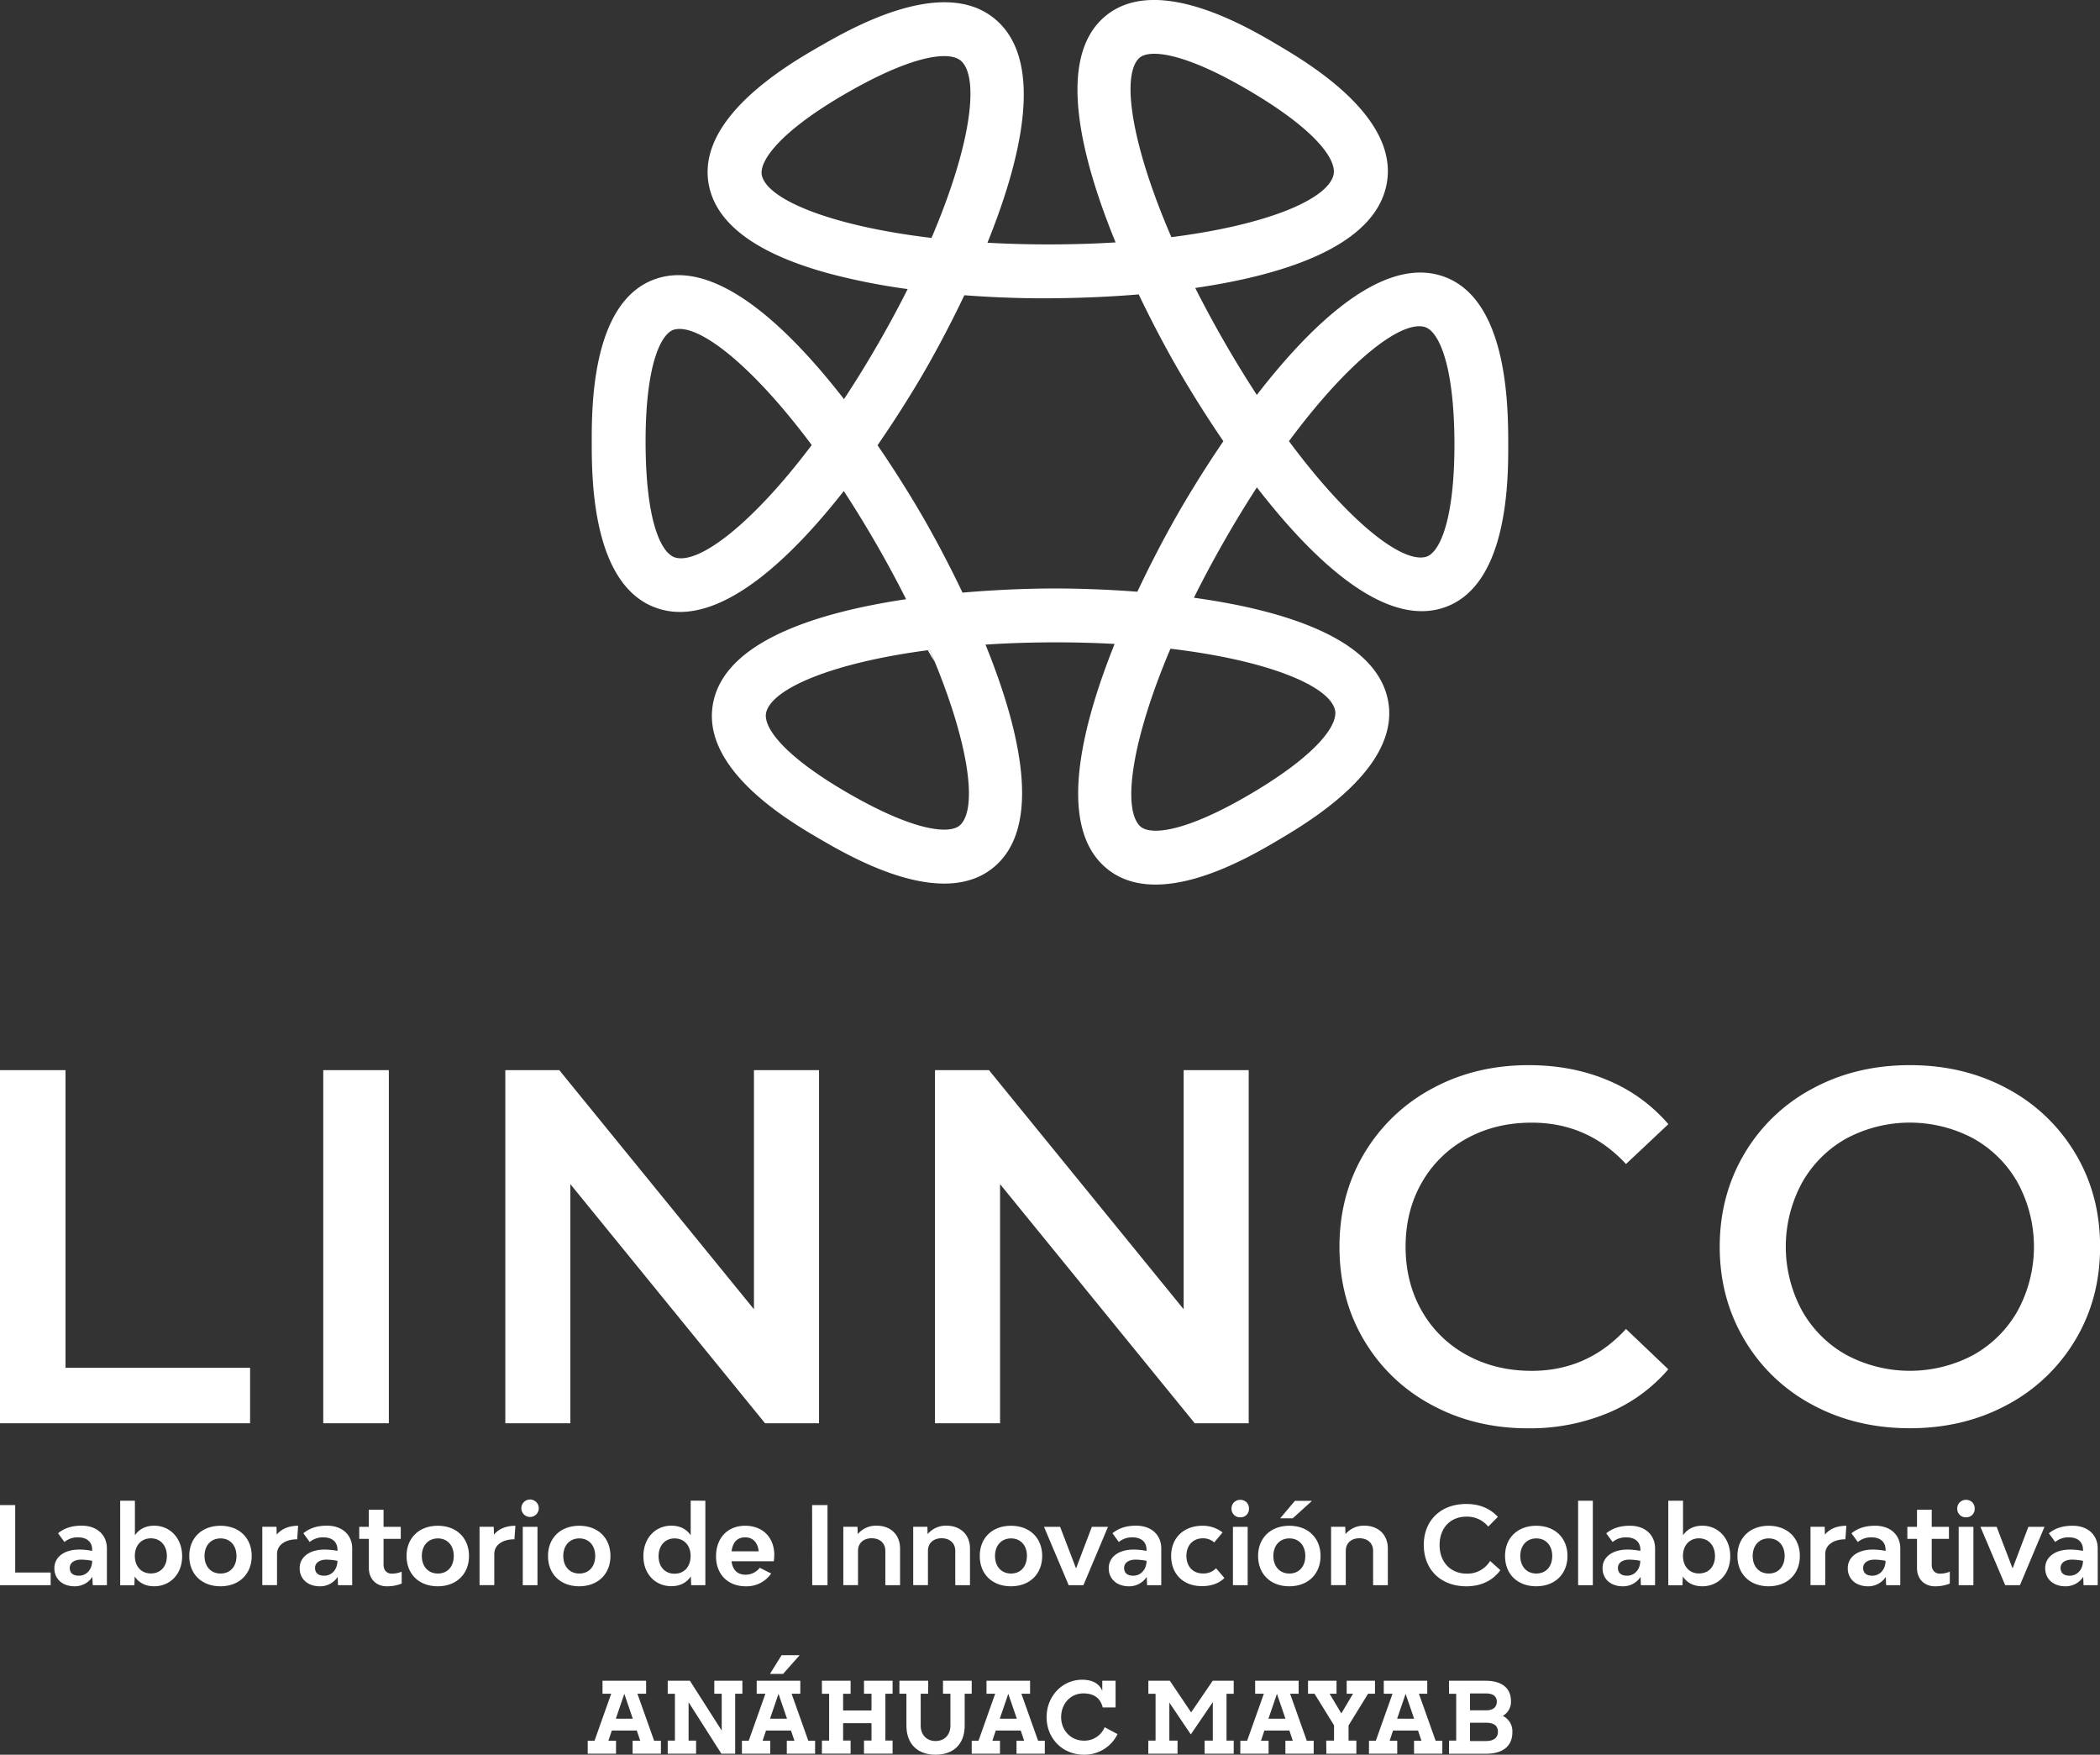
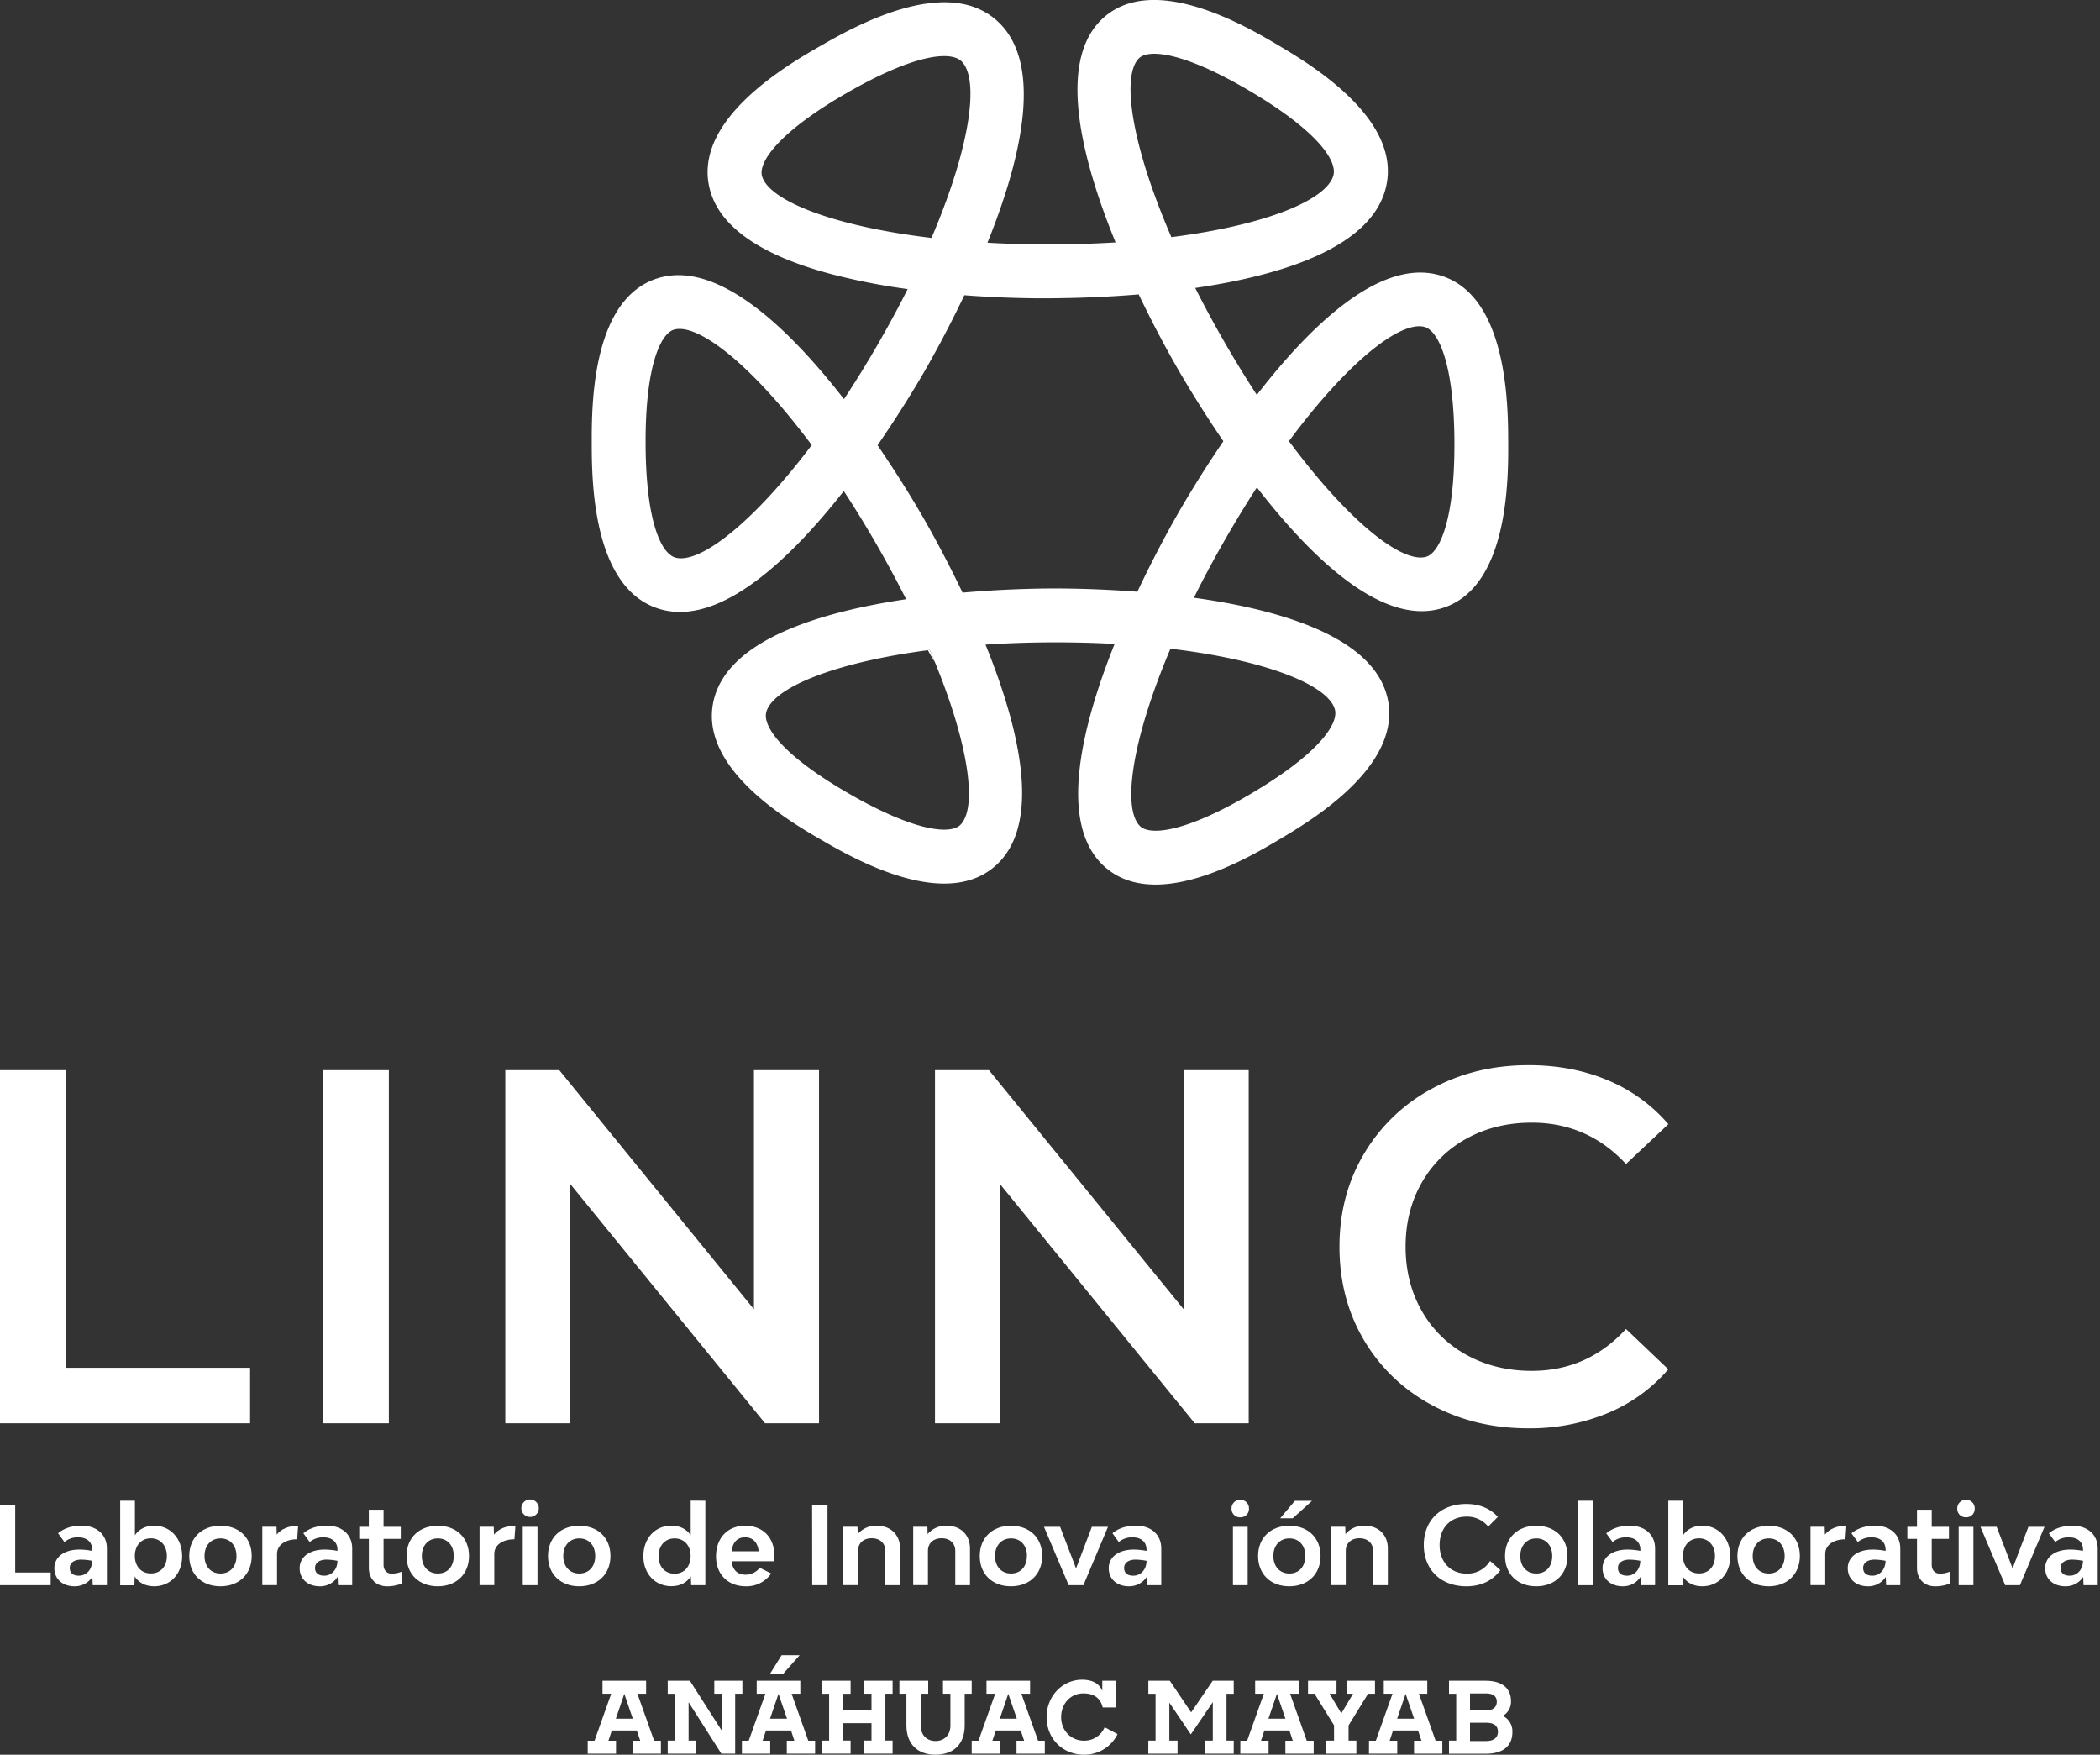
<svg xmlns="http://www.w3.org/2000/svg" id="Capa_1" data-name="Capa 1" viewBox="0 0 1075.91 898.89">
  <rect x="0" y="0" width="1075.91" height="898.89" fill="#333333" stroke="none" />
  <defs>
    <style>.cls-1{fill:#fff;}</style>
  </defs>
  <title>LINNCO_vertical_blanco</title>
  <path class="cls-1" d="M757.17,982.27l-8.56-24.07h4.46v-6.66H730.73v6.66h4.46l-8.55,24.07h-3.49v6.66h14.5v-6.66h-3.89l1.74-5.22h12.8l1.75,5.22h-3.9v6.66h14.5v-6.66ZM737.55,971l4.35-12.75L746.25,971Z" transform="translate(-422.04 -90.56)" />
  <path class="cls-1" d="M953.89,982.27l-8.56-24.07h4.46v-6.66H927.46v6.66h4.45l-8.55,24.07h-3.48v6.66h14.49v-6.66h-3.89l1.74-5.22H945l1.74,5.22h-3.9v6.66h14.5v-6.66ZM934.27,971l4.35-12.75L943,971Z" transform="translate(-422.04 -90.56)" />
  <path class="cls-1" d="M764.14,982.22h3.69v-24h-3.69v-6.66h11.37l16.29,25.51V958.2H788v-6.66h14.39v6.66h-3.69v30.73h-7.07l-16.8-26.38v19.67h3.84v6.71H764.14Z" transform="translate(-422.04 -90.56)" />
  <path class="cls-1" d="M843.14,982.22h3.69v-24h-3.69v-6.66h14.7v6.66H854v8.55h14.54V958.2H864.7v-6.66h14.65v6.66h-3.69v24h3.69v6.71H864.7v-6.71h3.84v-8.91H854v8.91h3.84v6.71h-14.7Z" transform="translate(-422.04 -90.56)" />
  <path class="cls-1" d="M886.43,974.44V958.2h-3.59v-6.66h14.75v6.66h-3.84v16.34c0,4.66,3,7.89,7.58,7.89s7.64-3.13,7.64-7.89V958.2h-3.8v-6.66h14.71v6.66h-3.59v16.24c0,9.68-5.79,15-15,15S886.43,983.91,886.43,974.44Z" transform="translate(-422.04 -90.56)" />
  <path class="cls-1" d="M958.25,970.24c0-10.91,8.19-19.21,18.18-19.21,5.33,0,8.86,2,10.35,5.73v-5.22h6.81v13.68H987c-1.12-4.61-4.3-7.18-9.88-7.18-6.71,0-11.42,5.38-11.42,12.2,0,6.6,4.86,12,11.67,12A11.23,11.23,0,0,0,988,975.36l6.6,3.53a18.85,18.85,0,0,1-17.15,10.55C966.14,989.44,958.25,980.84,958.25,970.24Z" transform="translate(-422.04 -90.56)" />
  <path class="cls-1" d="M836.16,982.27l-8.55-24.07h4.46v-6.66H809.73v6.66h4.46l-8.55,24.07h-3.49v6.66h14.5v-6.66h-3.89l1.74-5.22h12.8l1.74,5.22h-3.89v6.66h14.5v-6.66ZM816.55,971l4.35-12.75L825.25,971Z" transform="translate(-422.04 -90.56)" />
  <polygon class="cls-1" points="394.48 857.49 400.44 847.9 409.69 847.9 401.21 857.49 394.48 857.49" />
  <path class="cls-1" d="M1010.39,982.22h3.69v-24h-3.69v-6.66h11l10.91,16.19,11.06-16.19h10.76v6.66h-3.69v24h3.69v6.71h-14.91v-6.71h4.2V962.5l-11.27,16.55-11-16.29v19.46h4.2v6.71h-15Z" transform="translate(-422.04 -90.56)" />
  <path class="cls-1" d="M1057.52,982.27H1061l8.56-24.07h-4.46v-6.66h22.28v6.66H1083l8.55,24.07h3.54v6.66h-14.5v-6.66h3.79l-1.74-5.22h-12.81l-1.74,5.22h3.9v6.66h-14.5Zm23.1-11.27-4.35-12.75L1071.91,971Z" transform="translate(-422.04 -90.56)" />
  <path class="cls-1" d="M1101.52,982.22h4v-7.83l-10-16.19h-3.33v-6.66h14.6v6.66h-3.54l6,10.09,6-10.09H1112v-6.66h14.5v6.66h-3.54l-10,16.24v7.78h4v6.71h-15.37Z" transform="translate(-422.04 -90.56)" />
  <path class="cls-1" d="M1123.44,982.27h3.49l8.55-24.07H1131v-6.66h22.28v6.66H1149l8.56,24.07H1161v6.66h-14.49v-6.66h3.79l-1.75-5.22h-12.8l-1.74,5.22h3.89v6.66h-14.5ZM1146.55,971l-4.36-12.75L1137.84,971Z" transform="translate(-422.04 -90.56)" />
  <path class="cls-1" d="M1164.42,982.22h3.69v-24h-3.69v-6.66h18.75c8.3,0,13,3.74,13,10.45a8.2,8.2,0,0,1-4.2,7.53,8.78,8.78,0,0,1,4.92,8.35c0,7.37-5.18,11.06-13.47,11.06h-19Zm10.76-24.17v8.65h8.3c3.84,0,5.43-1.89,5.43-4.45s-1.8-4.2-5.53-4.2Zm0,15v9.38h8.3c3.94,0,6-1.8,6-4.72s-1.74-4.66-6.25-4.66Z" transform="translate(-422.04 -90.56)" />
  <path class="cls-1" d="M422,638.76h33.6V791.23h94.57v28.42H422Z" transform="translate(-422.04 -90.56)" />
  <path class="cls-1" d="M587.66,638.76h33.6V819.65h-33.6Z" transform="translate(-422.04 -90.56)" />
  <path class="cls-1" d="M841.66,638.76V819.65H814L714.26,697.16V819.65H680.93V638.76h27.65l99.74,122.49V638.76Z" transform="translate(-422.04 -90.56)" />
  <path class="cls-1" d="M1061.8,638.76V819.65h-27.65L934.41,697.16V819.65H901.07V638.76h27.65l99.75,122.49V638.76Z" transform="translate(-422.04 -90.56)" />
  <path class="cls-1" d="M1155.46,810.22a88.57,88.57,0,0,1-34.63-33.2q-12.54-21.19-12.53-47.81T1121,681.4a89.53,89.53,0,0,1,34.76-33.2q22.08-12,49.48-12,22.23,0,40.57,7.75a82.76,82.76,0,0,1,31,22.48l-21.71,20.42q-19.63-21.2-48.32-21.19-18.6,0-33.33,8.14a58.62,58.62,0,0,0-23,22.61q-8.28,14.48-8.27,32.82t8.27,32.82a58.62,58.62,0,0,0,23,22.61q14.73,8.13,33.33,8.14,28.68,0,48.32-21.45L1276.78,792a82.41,82.41,0,0,1-31.14,22.48,104.13,104.13,0,0,1-40.7,7.76Q1177.55,822.24,1155.46,810.22Z" transform="translate(-422.04 -90.56)" />
-   <path class="cls-1" d="M1350.66,810.22a88.93,88.93,0,0,1-34.88-33.33q-12.67-21.33-12.66-47.68t12.66-47.68a88.93,88.93,0,0,1,34.88-33.33q22.23-12,49.88-12t49.87,12a89.31,89.31,0,0,1,34.88,33.2Q1498,702.6,1498,729.21T1485.29,777a89.31,89.31,0,0,1-34.88,33.2q-22.23,12-49.87,12T1350.66,810.22Zm82.44-25.58a59,59,0,0,0,22.74-22.74,68.74,68.74,0,0,0,0-65.38,59,59,0,0,0-22.74-22.74,69.19,69.19,0,0,0-65.12,0,58.88,58.88,0,0,0-22.74,22.74,68.74,68.74,0,0,0,0,65.38A58.88,58.88,0,0,0,1368,784.64a69.19,69.19,0,0,0,65.12,0Z" transform="translate(-422.04 -90.56)" />
  <path class="cls-1" d="M448,896.12v6.49H422V861.56h7.83v34.56Z" transform="translate(-422.04 -90.56)" />
  <path class="cls-1" d="M476.81,883.81v18.8h-7.27l-.17-4.27a10.7,10.7,0,0,1-9.1,4.83c-6.21,0-10.37-3.72-10.37-9.27,0-5.77,5.1-9.54,12.76-9.54a34.53,34.53,0,0,1,6.6.67v-.56c0-4-2.66-6.38-7.21-6.38a10.52,10.52,0,0,0-7,2.39L451.78,876c3.22-2.61,7-3.89,12.21-3.89C471.65,872.15,476.81,876.76,476.81,883.81Zm-7.55,6.32a29.7,29.7,0,0,0-5.66-.61c-3.55,0-5.82,1.67-5.82,4.22s1.6,4,4.66,4C465.93,897.79,469.21,895,469.26,890.13Z" transform="translate(-422.04 -90.56)" />
  <path class="cls-1" d="M515.37,887.8c0,9.21-6.27,15.37-14.32,15.37-4.6,0-7.93-1.89-10-5l-.17,4.49h-7.26V859.34h7.54V877c2.11-3.06,5.38-4.89,9.93-4.89C509.1,872.15,515.37,878.42,515.37,887.8Zm-7.83-.11c0-5.44-3.32-9.1-8.21-9.1s-8.21,3.66-8.21,9,3.27,9,8.21,9S507.54,893.07,507.54,887.69Z" transform="translate(-422.04 -90.56)" />
  <path class="cls-1" d="M519,887.63c0-9.26,6.44-15.48,16-15.48s16,6.22,16,15.48-6.43,15.54-16,15.54S519,897,519,887.63Zm24.19,0c0-5.43-3.27-9-8.16-9s-8.21,3.61-8.21,9,3.28,9,8.21,9S543.22,893.07,543.22,887.63Z" transform="translate(-422.04 -90.56)" />
  <path class="cls-1" d="M574.79,872.15l-.5,6.94c-6.21,0-10.32,3-10.32,7.49v16h-7.54v-29.9h7.27l.11,4C566.19,873.76,570,872.15,574.79,872.15Z" transform="translate(-422.04 -90.56)" />
  <path class="cls-1" d="M602.48,883.81v18.8h-7.27l-.17-4.27a10.67,10.67,0,0,1-9.09,4.83c-6.22,0-10.38-3.72-10.38-9.27,0-5.77,5.1-9.54,12.76-9.54a34.53,34.53,0,0,1,6.6.67v-.56c0-4-2.66-6.38-7.21-6.38a10.54,10.54,0,0,0-7,2.39L577.46,876c3.21-2.61,7-3.89,12.2-3.89C597.32,872.15,602.48,876.76,602.48,883.81Zm-7.55,6.32a29.7,29.7,0,0,0-5.66-.61c-3.55,0-5.82,1.67-5.82,4.22s1.61,4,4.66,4C591.6,897.79,594.88,895,594.93,890.13Z" transform="translate(-422.04 -90.56)" />
  <path class="cls-1" d="M627.84,895.68v6.1a20,20,0,0,1-7.61,1.39c-5.49,0-9.21-3.77-9.21-9.43V878.87h-4.93v-6.16H611v-8.77h7.55v8.77h8.82v6.16h-8.82v13.31c0,2.72,1.66,4.5,4.11,4.5A13.16,13.16,0,0,0,627.84,895.68Z" transform="translate(-422.04 -90.56)" />
  <path class="cls-1" d="M630.33,887.63c0-9.26,6.44-15.48,16-15.48s16,6.22,16,15.48-6.44,15.54-16,15.54S630.33,897,630.33,887.63Zm24.19,0c0-5.43-3.27-9-8.15-9s-8.21,3.61-8.21,9,3.27,9,8.21,9S654.52,893.07,654.52,887.63Z" transform="translate(-422.04 -90.56)" />
  <path class="cls-1" d="M686.1,872.15l-.5,6.94c-6.22,0-10.32,3-10.32,7.49v16h-7.55v-29.9H675l.11,4C677.5,873.76,681.27,872.15,686.1,872.15Z" transform="translate(-422.04 -90.56)" />
  <path class="cls-1" d="M689.15,863.39a4.47,4.47,0,1,1,8.93,0,4.47,4.47,0,0,1-8.93,0Zm.72,9.32h7.54v29.9h-7.54Z" transform="translate(-422.04 -90.56)" />
  <path class="cls-1" d="M702.8,887.63c0-9.26,6.43-15.48,16-15.48s16,6.22,16,15.48-6.44,15.54-16,15.54S702.8,897,702.8,887.63Zm24.19,0c0-5.43-3.28-9-8.16-9s-8.21,3.61-8.21,9,3.27,9,8.21,9S727,893.07,727,887.63Z" transform="translate(-422.04 -90.56)" />
  <path class="cls-1" d="M783.42,859.34v43.27h-7.27l-.17-4.49c-2.11,3.16-5.44,5-10,5-8.1,0-14.32-6.16-14.32-15.37,0-9.38,6.22-15.65,14.32-15.65,4.55,0,7.82,1.83,9.93,4.89v-17.7Zm-7.55,28.29c0-5.38-3.33-9-8.21-9s-8.21,3.66-8.21,9.1,3.27,9,8.21,9S775.87,893.07,775.87,887.63Z" transform="translate(-422.04 -90.56)" />
  <path class="cls-1" d="M818.48,890.35H796.84c.56,4.22,2.78,6.88,7.16,6.88a9.25,9.25,0,0,0,7.32-3.55l5.83,2.94a15.32,15.32,0,0,1-13,6.55c-9.15,0-15.26-6.1-15.26-15.31,0-9.44,5.94-15.71,14.93-15.71s14.92,6,14.92,15A27.5,27.5,0,0,1,818.48,890.35Zm-21.64-5.1h13.93c-.56-4.55-2.94-7.16-7-7.16S797.45,880.7,796.84,885.25Z" transform="translate(-422.04 -90.56)" />
  <path class="cls-1" d="M838.12,861.56H846v41.05h-7.83Z" transform="translate(-422.04 -90.56)" />
  <path class="cls-1" d="M883.18,883.81v18.8h-7.55V885c0-3.89-2.77-6.44-7-6.44s-7,2.55-7,6.44v17.58H854.1v-29.9h7.27l.11,3.77a12.2,12.2,0,0,1,9.77-4.33C878.4,872.15,883.18,876.81,883.18,883.81Z" transform="translate(-422.04 -90.56)" />
  <path class="cls-1" d="M919,883.81v18.8h-7.54V885c0-3.89-2.78-6.44-7-6.44s-7,2.55-7,6.44v17.58h-7.55v-29.9h7.27l.11,3.77a12.18,12.18,0,0,1,9.76-4.33C914.19,872.15,919,876.81,919,883.81Z" transform="translate(-422.04 -90.56)" />
  <path class="cls-1" d="M924,887.63c0-9.26,6.43-15.48,16-15.48s16,6.22,16,15.48-6.43,15.54-16,15.54S924,897,924,887.63Zm24.19,0c0-5.43-3.27-9-8.16-9s-8.21,3.61-8.21,9,3.27,9,8.21,9S948.15,893.07,948.15,887.63Z" transform="translate(-422.04 -90.56)" />
  <path class="cls-1" d="M956.92,872.71h8.26l8.16,21.3,8.1-21.3h8.27l-12.6,29.9h-7.54Z" transform="translate(-422.04 -90.56)" />
  <path class="cls-1" d="M1017,883.81v18.8h-7.27l-.17-4.27a10.7,10.7,0,0,1-9.1,4.83c-6.21,0-10.37-3.72-10.37-9.27,0-5.77,5.1-9.54,12.76-9.54a34.53,34.53,0,0,1,6.6.67v-.56c0-4-2.66-6.38-7.21-6.38a10.52,10.52,0,0,0-7,2.39L992,876c3.22-2.61,7-3.89,12.21-3.89C1011.85,872.15,1017,876.76,1017,883.81Zm-7.55,6.32a29.7,29.7,0,0,0-5.66-.61c-3.55,0-5.82,1.67-5.82,4.22s1.6,4,4.66,4C1006.13,897.79,1009.41,895,1009.46,890.13Z" transform="translate(-422.04 -90.56)" />
-   <path class="cls-1" d="M1022.06,887.63c0-9.26,6.43-15.48,16.09-15.48a16.47,16.47,0,0,1,10.26,3.44l-4.27,5.11a8.58,8.58,0,0,0-5.88-2.11c-5,0-8.38,3.61-8.38,9s3.33,9,8.43,9a8.79,8.79,0,0,0,6.77-2.67l4.27,5c-2.83,2.83-6.88,4.16-11.37,4.16C1028.44,903.17,1022.06,897,1022.06,887.63Z" transform="translate(-422.04 -90.56)" />
  <path class="cls-1" d="M1053,863.39a4.35,4.35,0,0,1,4.5-4.5,4.3,4.3,0,0,1,4.43,4.5,4.26,4.26,0,0,1-4.43,4.44A4.31,4.31,0,0,1,1053,863.39Zm.72,9.32h7.55v29.9h-7.55Z" transform="translate(-422.04 -90.56)" />
  <path class="cls-1" d="M1066.61,887.63c0-9.26,6.44-15.48,16-15.48s16,6.22,16,15.48-6.43,15.54-16,15.54S1066.61,897,1066.61,887.63Zm24.19,0c0-5.43-3.27-9-8.16-9s-8.21,3.61-8.21,9,3.28,9,8.21,9S1090.8,893.07,1090.8,887.63Zm-5.33-28.24h8.77l-9.88,8.94h-6.43Z" transform="translate(-422.04 -90.56)" />
  <path class="cls-1" d="M1133.08,883.81v18.8h-7.55V885c0-3.89-2.77-6.44-7-6.44s-7,2.55-7,6.44v17.58H1104v-29.9h7.26l.12,3.77a12.18,12.18,0,0,1,9.76-4.33C1128.31,872.15,1133.08,876.81,1133.08,883.81Z" transform="translate(-422.04 -90.56)" />
  <path class="cls-1" d="M1151.5,882c0-12.59,8.71-21,21.75-21,6.72,0,12.15,2.22,16.2,6.6l-4.93,5a13.91,13.91,0,0,0-11.16-5.11c-8.26,0-13.76,5.83-13.76,14.54s5.61,14.65,13.87,14.65a13.53,13.53,0,0,0,12-6.49l5.27,4.71c-3.94,5.38-9.93,8.27-17.42,8.27C1160.27,903.17,1151.5,894.68,1151.5,882Z" transform="translate(-422.04 -90.56)" />
  <path class="cls-1" d="M1193.12,887.63c0-9.26,6.43-15.48,16-15.48s16,6.22,16,15.48-6.44,15.54-16,15.54S1193.12,897,1193.12,887.63Zm24.19,0c0-5.43-3.28-9-8.16-9s-8.21,3.61-8.21,9,3.27,9,8.21,9S1217.31,893.07,1217.31,887.63Z" transform="translate(-422.04 -90.56)" />
  <path class="cls-1" d="M1230.57,859.34h7.54v43.27h-7.54Z" transform="translate(-422.04 -90.56)" />
  <path class="cls-1" d="M1270,883.81v18.8h-7.27l-.16-4.27a10.7,10.7,0,0,1-9.1,4.83c-6.22,0-10.38-3.72-10.38-9.27,0-5.77,5.11-9.54,12.76-9.54a34.63,34.63,0,0,1,6.61.67v-.56c0-4-2.67-6.38-7.22-6.38a10.54,10.54,0,0,0-7,2.39l-3.27-4.44c3.22-2.61,7-3.89,12.2-3.89C1264.8,872.15,1270,876.76,1270,883.81Zm-7.54,6.32a29.78,29.78,0,0,0-5.66-.61c-3.56,0-5.83,1.67-5.83,4.22s1.61,4,4.66,4C1259.09,897.79,1262.36,895,1262.42,890.13Z" transform="translate(-422.04 -90.56)" />
  <path class="cls-1" d="M1308.52,887.8c0,9.21-6.27,15.37-14.31,15.37-4.61,0-7.94-1.89-10-5l-.17,4.49h-7.27V859.34h7.55V877c2.1-3.06,5.38-4.89,9.93-4.89C1302.25,872.15,1308.52,878.42,1308.52,887.8Zm-7.82-.11c0-5.44-3.33-9.1-8.21-9.1s-8.21,3.66-8.21,9,3.27,9,8.21,9S1300.7,893.07,1300.7,887.69Z" transform="translate(-422.04 -90.56)" />
  <path class="cls-1" d="M1312.18,887.63c0-9.26,6.44-15.48,16-15.48s16,6.22,16,15.48-6.44,15.54-16,15.54S1312.18,897,1312.18,887.63Zm24.2,0c0-5.43-3.28-9-8.16-9s-8.21,3.61-8.21,9,3.27,9,8.21,9S1336.38,893.07,1336.38,887.63Z" transform="translate(-422.04 -90.56)" />
  <path class="cls-1" d="M1368,872.15l-.5,6.94c-6.22,0-10.32,3-10.32,7.49v16h-7.55v-29.9h7.27l.11,4C1359.35,873.76,1363.12,872.15,1368,872.15Z" transform="translate(-422.04 -90.56)" />
  <path class="cls-1" d="M1395.63,883.81v18.8h-7.26l-.17-4.27a10.7,10.7,0,0,1-9.1,4.83c-6.21,0-10.38-3.72-10.38-9.27,0-5.77,5.11-9.54,12.77-9.54a34.61,34.61,0,0,1,6.6.67v-.56c0-4-2.66-6.38-7.21-6.38a10.56,10.56,0,0,0-7,2.39l-3.27-4.44c3.22-2.61,7-3.89,12.21-3.89C1390.47,872.15,1395.63,876.76,1395.63,883.81Zm-7.54,6.32a29.7,29.7,0,0,0-5.66-.61c-3.55,0-5.83,1.67-5.83,4.22s1.61,4,4.66,4C1384.76,897.79,1388,895,1388.09,890.13Z" transform="translate(-422.04 -90.56)" />
  <path class="cls-1" d="M1421,895.68v6.1a20,20,0,0,1-7.6,1.39c-5.49,0-9.21-3.77-9.21-9.43V878.87h-4.94v-6.16h4.94v-8.77h7.55v8.77h8.82v6.16h-8.82v13.31c0,2.72,1.66,4.5,4.1,4.5A13.16,13.16,0,0,0,1421,895.68Z" transform="translate(-422.04 -90.56)" />
  <path class="cls-1" d="M1424.82,863.39a4.35,4.35,0,0,1,4.49-4.5,4.3,4.3,0,0,1,4.44,4.5,4.26,4.26,0,0,1-4.44,4.44A4.3,4.3,0,0,1,1424.82,863.39Zm.72,9.32h7.55v29.9h-7.55Z" transform="translate(-422.04 -90.56)" />
  <path class="cls-1" d="M1436.69,872.71H1445l8.16,21.3,8.1-21.3h8.26l-12.59,29.9h-7.55Z" transform="translate(-422.04 -90.56)" />
  <path class="cls-1" d="M1496.78,883.81v18.8h-7.26l-.17-4.27a10.7,10.7,0,0,1-9.1,4.83c-6.21,0-10.38-3.72-10.38-9.27,0-5.77,5.11-9.54,12.77-9.54a34.61,34.61,0,0,1,6.6.67v-.56c0-4-2.67-6.38-7.22-6.38a10.54,10.54,0,0,0-7,2.39l-3.27-4.44c3.22-2.61,7-3.89,12.21-3.89C1491.62,872.15,1496.78,876.76,1496.78,883.81Zm-7.54,6.32a29.7,29.7,0,0,0-5.66-.61c-3.55,0-5.83,1.67-5.83,4.22s1.61,4,4.66,4C1485.91,897.79,1489.18,895,1489.24,890.13Z" transform="translate(-422.04 -90.56)" />
  <path class="cls-1" d="M1014.07,543.7c-10.11,0-19.66-2.81-27.27-10.27-22.64-22.21-10.39-71.4,6.3-113-10.37-.58-21.3-.85-32.71-.81q-17.55.09-33.44,1.16c16.73,41.2,28.91,89.62,6.62,111.86-25.85,25.8-74.88-2.64-91-12-15.83-9.19-64-37.13-54.61-72.39,8.07-30.28,54.88-44.27,98.31-50.73q-6.9-13.74-15.34-28.41-8.28-14.33-16.58-27c-27.26,34.72-62.9,68.85-93.32,60.72-35.68-9.54-35.79-66.71-35.82-85.5,0-18.58-.15-75.12,35.1-84.6,30.61-8.24,66.71,27,94.14,62.3,5.69-8.63,11.43-17.88,17.12-27.72s10.85-19.42,15.5-28.67a330,330,0,0,1-39-7.63c-36.36-9.67-57.33-24.27-62.34-43.41-9.34-35.7,40.53-64.26,56.91-73.65,16.22-9.29,65.58-37.55,91.62-11.41,22.44,22.54,10.41,71-6.31,112.36,8.39.47,17.16.76,26.24.84,13.88.13,27.06-.26,39.41-1-17.08-41.72-30.09-91.67-7.37-114,26-25.51,75.15,3.74,91.3,13.35h0c15.87,9.45,64.18,38.2,54.23,73.76-8.39,30-53.9,43.88-97.36,50.22q6.27,12.43,13.77,25.62c5.92,10.37,11.88,20.11,17.79,29.17,27.16-35.14,62.52-69.48,92.86-61.52,35.7,9.37,35.88,67,35.94,85.94.06,18.73.23,75.74-35.09,85.17a35.45,35.45,0,0,1-9.22,1.19c-28.23,0-59.72-31.42-84.46-63.41q-8.77,13.49-17.57,28.95-8.07,14.21-14.69,27.58c43.43,6,90.4,19.56,98.78,49.81,9.83,35.55-39,64.48-55,74C1066.2,527.28,1038.51,543.7,1014.07,543.7Zm7.64-120.83c-20.08,47.37-24.7,81.95-15.6,90.87,5,4.93,23.05,3.45,57.35-16.89s44.52-35.55,42.48-42.91C1102.53,441.63,1071.15,428.75,1021.71,422.87Zm-123.29.64c-49.32,6.38-80.51,19.53-83.79,31.84-1.92,7.2,8,21.86,41.79,41.43,34.55,20,52.66,21.32,57.67,16.32C923.07,504.15,918.38,470.09,898.42,423.51ZM871.64,318.64c11.13,16.23,19.41,30.15,23.19,36.69s11.8,20.88,20.35,38.82c20.39-1.78,37.32-2.09,45.08-2.13s24.36.12,44.5,1.67c8.28-17.6,16-31.6,19.68-38.11,3.9-6.87,12.64-21.79,24.38-39-11.83-17.31-20.65-32.29-24.59-39.2-3.56-6.24-10.84-19.39-18.78-36-23.24,1.94-42.87,2-51.48,2-12.92-.11-25.62-.64-37.86-1.58-8.66,18.21-16.8,32.73-20.65,39.38S883.09,302.07,871.64,318.64ZM770.2,259.06a10.59,10.59,0,0,0-2.71.33c-6.82,1.84-14.76,18.11-14.69,57.91.08,40.43,8,56.94,15.37,58.92,12.37,3.29,39.49-17.52,69.75-57.67C809.36,280.24,783.57,259.06,770.2,259.06Zm312.22,57.49c30.53,41.15,57.81,62.58,70.15,59.27,6.82-1.83,14.75-18.22,14.63-58.45-.13-40.86-8.36-57.51-15.37-59.35C1139.49,254.77,1112.52,275.93,1082.42,316.55ZM905.76,119.3c-9.46,0-25.51,4.93-49.4,18.61-35.38,20.27-45.78,35.69-43.94,42.74,3.24,12.37,35.73,25.72,86.87,31.79,20-46.85,24.59-81.22,15.44-90.41C913,120.34,910.09,119.3,905.76,119.3Zm107.69-1.19c-3.82,0-6.42.88-7.89,2.32-9,8.88-4.07,43.79,16.62,91.61,48.73-6.19,79.55-19.13,83-31.6,2.06-7.37-7.84-22.44-41.78-42.64h0C1038.91,123.2,1022.64,118.11,1013.45,118.11Z" transform="translate(-422.04 -90.56)" />
  <path class="cls-1" d="M901,429.72c-.84-2.05-1.68-4.1-2.58-6.21l-1,.15C898.52,425.73,899.73,427.74,901,429.72Z" transform="translate(-422.04 -90.56)" />
</svg>